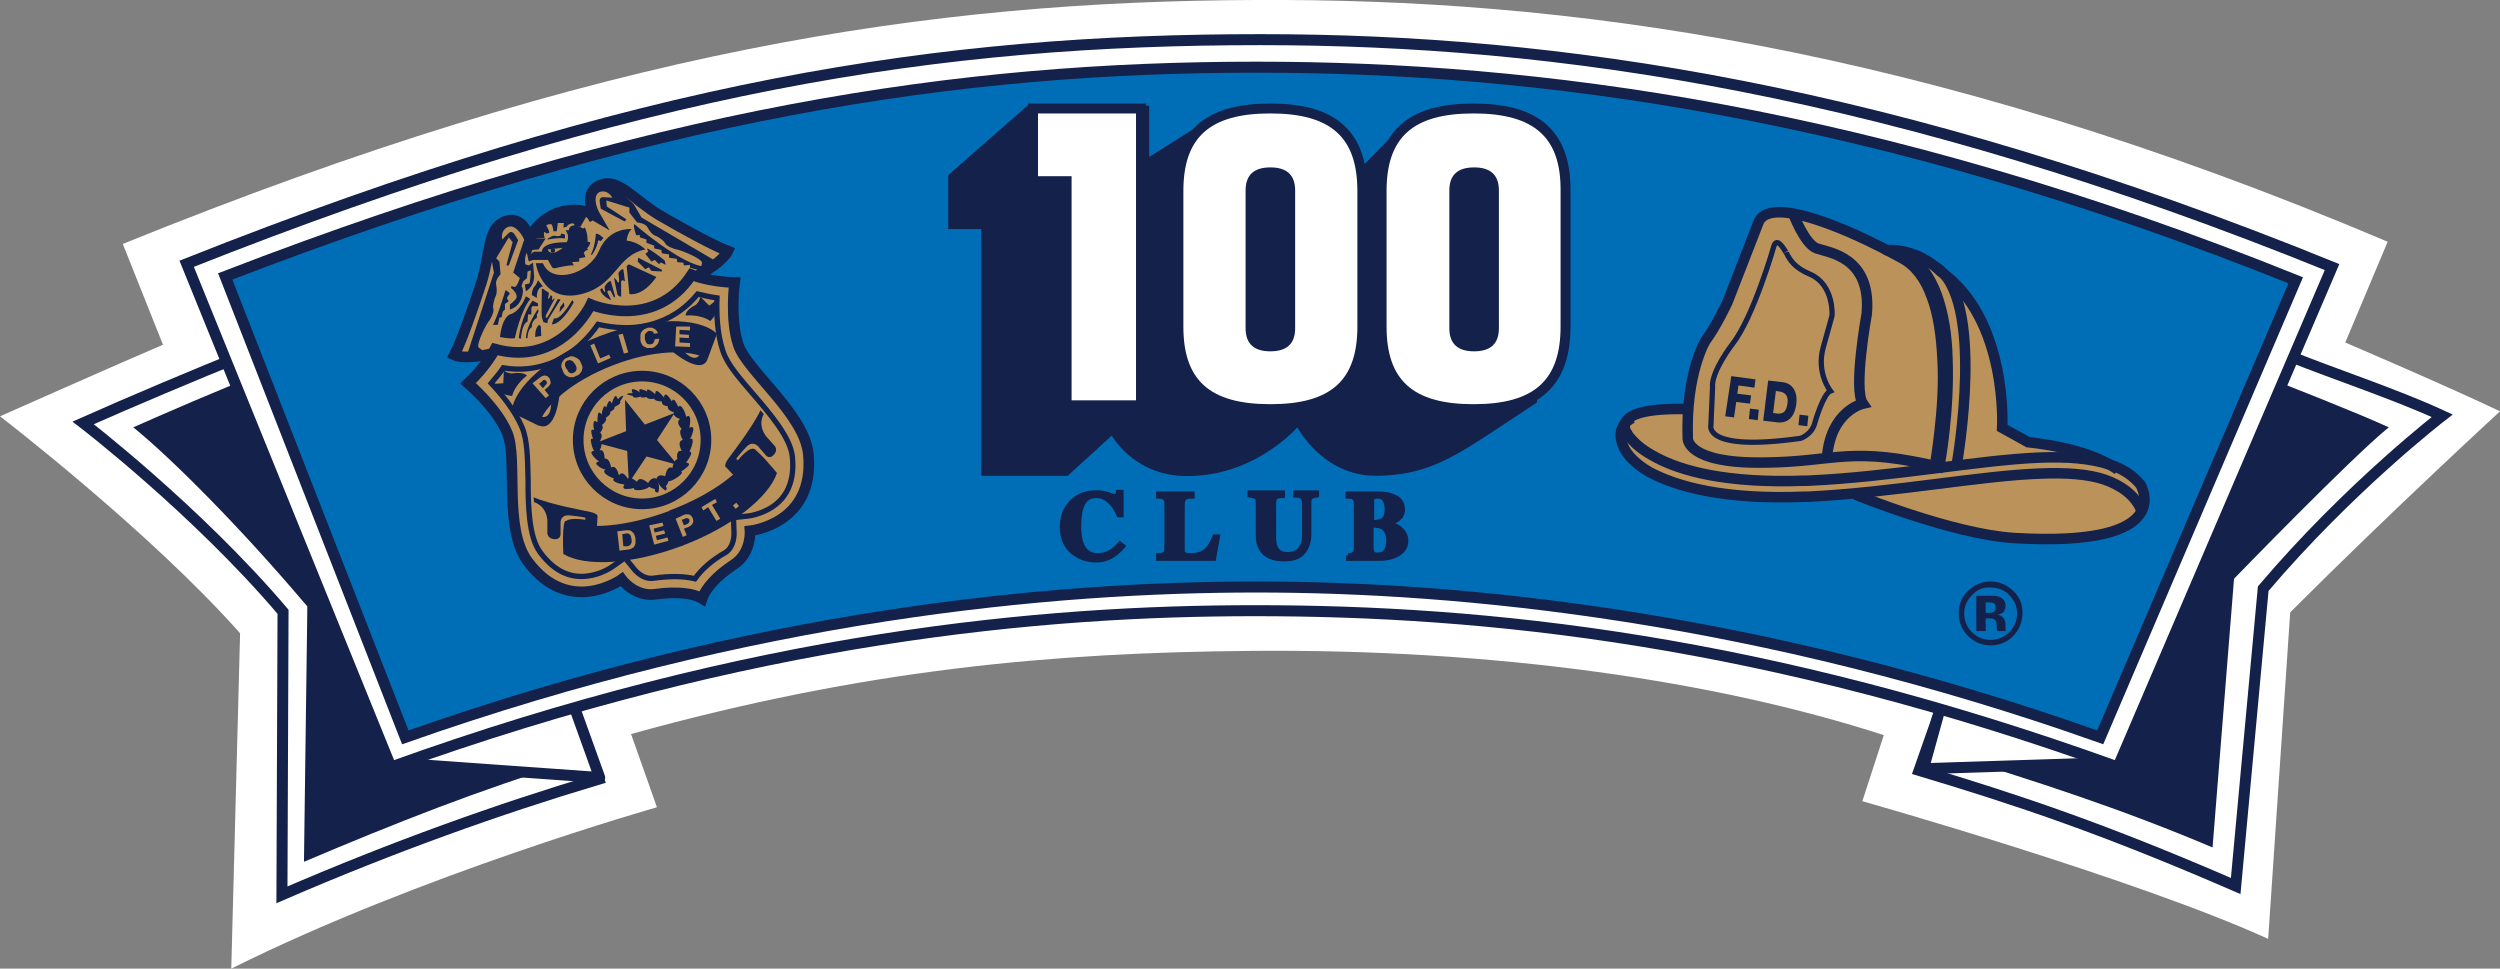
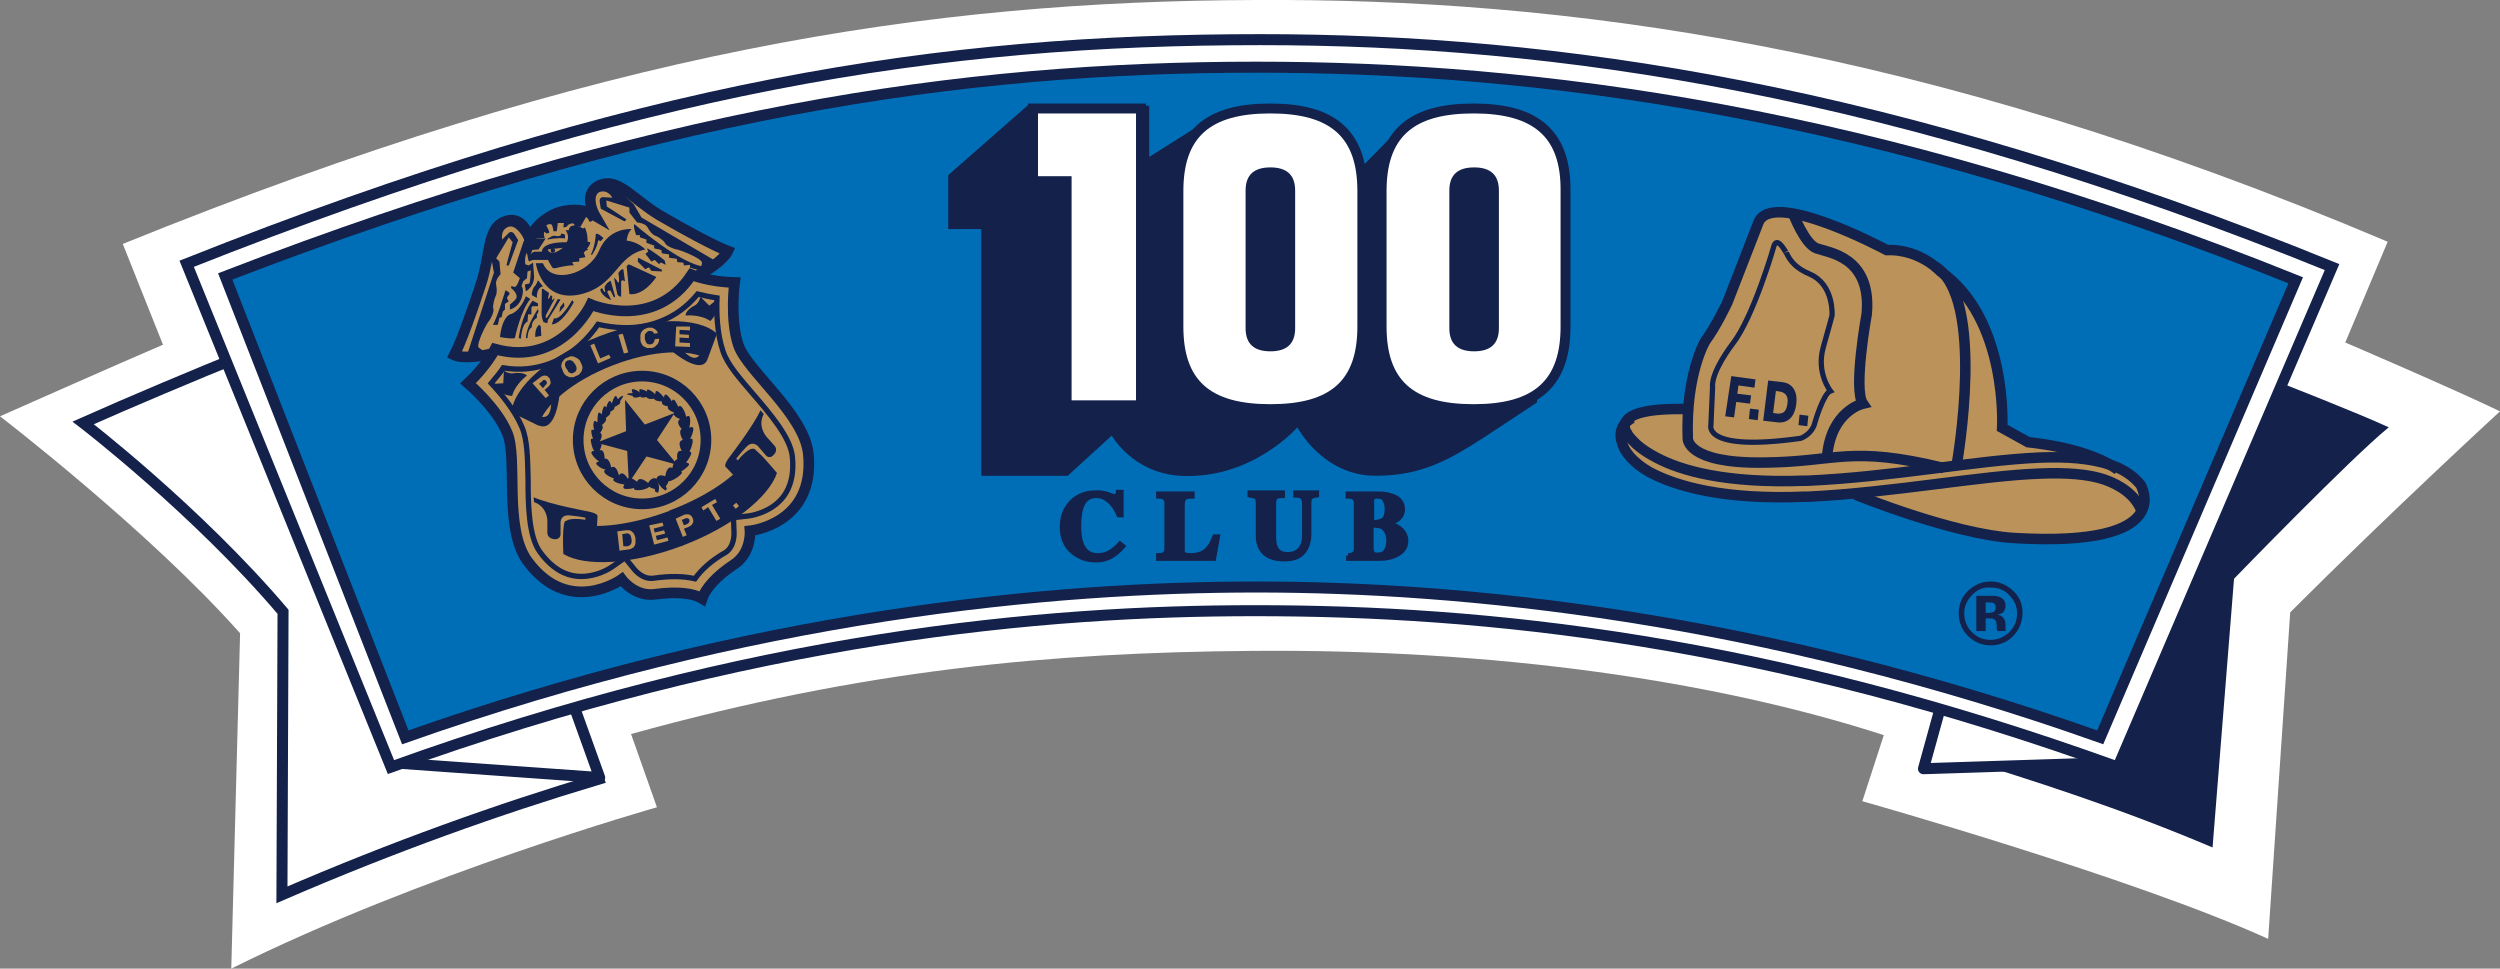
<svg xmlns="http://www.w3.org/2000/svg" version="1.1" id="Layer_1" x="0px" y="0px" viewBox="262.8 385.8 454 175.9" style="enable-background:new 262.8 385.8 454 175.9;" xml:space="preserve">
  <rect x="262.8" y="385.8" width="454" height="175.9" fill="#808080" stroke="none" />
  <style type="text/css">
	.st0{fill:#FFFFFF;}
	.st1{fill:#FFFFFF;stroke:#13214B;stroke-width:2;}
	.st2{fill:#13214B;}
	.st3{fill:#FFFFFF;stroke:#13214B;stroke-width:2;stroke-linecap:round;stroke-linejoin:round;}
	.st4{fill:#006EB7;stroke:#13214B;stroke-width:2.002;}
	.st5{fill:none;}
	.st6{fill:#13214B;stroke:#13214B;stroke-width:0.897;}
	.st7{fill:#BB935A;}
	.st8{fill:none;stroke:#13214B;stroke-width:1.908;}
	.st9{fill:none;stroke:#13214B;stroke-width:1.908;stroke-miterlimit:2;}
	.st10{fill:none;stroke:#13214B;stroke-width:0.954;}
	.st11{fill:none;stroke:#13214B;stroke-width:1.933;}
	.st12{fill:none;stroke:#13214B;stroke-width:0.966;}
	.st13{fill:none;stroke:#13214B;stroke-width:3.6;}
</style>
  <g id="Layer_4">
    <path class="st0" d="M716.8,460.5c-8.5-4.1-28.1-12.5-28.1-12.5l7.7-18.3c-85.1-36.1-150.5-44.2-205.5-43.9   c-59.3,0.2-118.8,9-205.8,44.3l7.3,18.3c-8.2,3.5-29.6,13-29.6,13s27.1,20.8,43.6,39.4l-1.6,60.9c34.5-17.2,77.3-29.3,77.3-29.3   l-4.7-13.3C419.9,507.3,454,504.3,490,504c44.4-0.4,84.3,5.4,114.9,15.3l-3.9,12c0,0,49.3,13.9,73.7,25l4-59.3   C697.2,478.5,716.8,460.5,716.8,460.5z" />
-     <path class="st1" d="M678.9,450.6c8,3.2,19.2,6.9,27.4,10.7c0,0-16.8,12.9-32.5,31.4l-5,54c-23.5-10.2-38.8-15.4-57.5-21l16.3-46.4   L678.9,450.6z" />
    <path class="st2" d="M664.6,539.7c-16.5-7-32.2-12.1-49.3-17.3l14.7-40.9l42.9-27.8c6.2,2.5,17.6,6.9,23.7,9.7   c-6.8,5.5-28.1,27.5-28.1,27.5L664.6,539.7z" />
    <path class="st1" d="M307,450.3c-8,3.2-20.8,8.6-29.1,12.3c0,0,20.6,15.8,36.3,34.3l-0.2,51.4c20.1-8.7,39.4-15.6,57.5-21l-18-48   L307,450.3z" />
-     <path class="st2" d="M318.6,497v-1.1l-0.7-0.8c-11.8-13.9-24.1-26.2-30.9-31.7c6.1-2.7,15.8-6.9,22-9.3l42.1,27.4L367,524   c-17.1,5.2-32.5,11.3-49,18.3L318.6,497z" />
    <polygon class="st3" points="333.8,524.3 371.7,527 366.7,513.1  " />
    <polygon class="st3" points="646.4,524.3 612.1,525.4 615.5,513.1  " />
    <path class="st1" d="M490.7,496.7c42,0,92.5,5.2,156.7,28.4l38.9-90.8C606,401.7,545.3,393,491.7,393c-57.8,0-112.7,8-195,40.7   l37.1,91.4C399.8,501.3,452.3,496.7,490.7,496.7z" />
    <g>
      <path class="st4" d="M644.2,519.7c-62.3-22.1-116.1-27.3-153.2-27.3s-91.1,4.9-154.6,27.3L303.7,436c77.7-30,133.7-38,187.3-38    c50.5,0,111.7,7.7,188.7,38.7L644.2,519.7z" />
    </g>
    <g>
      <path class="st5" d="M650.5,479.9c-1.2-1.6-2.9-2.8-4.7-3.6c-2.5-1.8-6.9-3.8-14.5-5l-4.4-2.8c0,0,1.8-19.1-8.9-28.4    c-0.4-0.5-0.8-0.9-1.2-1.2c-0.6-0.6-1.7-1.5-3.3-2.3c-0.6-0.6-1.3-1-2-1.5h-0.1l-3-0.6l-0.4,0.8c-1.2-0.7-9.7-5.8-15.8-7.2l0,0    l0,0c-3-0.7-5.4-0.5-6.2,1.4l-6,14.2c0,0-2,4.2-4.1,6.9c0,0-2.6,4-3.5,12.3l0,0c-7-0.5-9.7,0.4-10.6,1.5c-1.9,1.4-1.6,3.4-0.8,5.1    c1,2.2,3.3,3.9,4.2,4.4c4.7,2.9,12.9,5.7,26.9,5.6c0.2,0,0.4,0,0.5,0c2.6,0,5.2-0.1,7.7-0.2l0.5,0.3c0,0,16.6,7.9,27.3,9    C656.8,491.7,650.5,479.9,650.5,479.9z" />
    </g>
    <g>
      <path class="st6" d="M464,475.6c0.7,0.3,1.2,0.4,1.2,0.4c0.2,0,0.4-0.1,0.5-0.3s0.2-0.3,0.2-0.5h0.5v4.1H466    c-0.4-0.9-0.8-1.6-1.3-2.1c-0.8-0.9-1.7-1.4-2.8-1.4c-1.2,0-2,0.5-2.5,1.5s-0.7,2.3-0.7,4c0,1.2,0.1,2.3,0.4,3.1    c0.5,1.5,1.5,2.3,3,2.3c0.9,0,1.7-0.2,2.5-0.7c0.4-0.3,1-0.7,1.6-1.4l0.5,0.4c-0.7,0.8-1.3,1.3-1.8,1.6c-0.9,0.6-1.9,0.9-3,0.9    c-1.7,0-3.1-0.5-4.3-1.5c-1.3-1.1-1.9-2.6-1.9-4.5s0.6-3.4,1.8-4.6c1.2-1.1,2.6-1.6,4.2-1.6C462.5,475.2,463.3,475.4,464,475.6z" />
      <path class="st6" d="M473.2,486.7c0.5,0,0.8-0.1,1-0.2c0.3-0.2,0.5-0.5,0.5-1v-8.4c0-0.5-0.2-0.8-0.5-1c-0.2-0.1-0.5-0.2-1-0.2    v-0.4h6.1v0.4c-0.7,0-1.2,0.1-1.4,0.3c-0.2,0.2-0.4,0.6-0.4,1.3v8.2c0,0.4,0.1,0.6,0.3,0.8c0.2,0.1,0.6,0.2,1.2,0.2    c1,0,1.9-0.2,2.6-0.7s1.3-1.4,1.8-2.7h0.5l-0.7,3.9h-10V486.7z" />
      <path class="st6" d="M495.7,475.4v0.4c-0.7,0-1.1,0.1-1.3,0.3c-0.2,0.2-0.3,0.6-0.3,1.3v5.8c0,0.9,0.1,1.6,0.3,2    c0.4,0.9,1.1,1.3,2.2,1.3c1.3,0,2.2-0.5,2.7-1.5c0.3-0.5,0.4-1.3,0.4-2.3v-5.3c0-0.6-0.1-1-0.3-1.3c-0.2-0.2-0.7-0.4-1.3-0.4v-0.4    h3.8v0.4c-0.6,0.1-0.9,0.2-1.1,0.4s-0.3,0.5-0.3,1.1v5.5c0,1.5-0.4,2.6-1.1,3.4c-0.7,0.8-1.8,1.2-3.4,1.2c-2,0-3.4-0.6-4.1-1.8    c-0.4-0.6-0.6-1.4-0.6-2.4v-5.8c0-0.7-0.1-1.1-0.3-1.2c-0.2-0.2-0.6-0.3-1.2-0.4v-0.4h5.9V475.4z" />
      <path class="st6" d="M507.6,486.7c0.5,0,0.8-0.1,1-0.2c0.3-0.2,0.5-0.5,0.5-1v-8.4c0-0.5-0.2-0.8-0.5-1c-0.2-0.1-0.5-0.2-1-0.2    v-0.4h5.4c1,0,1.9,0.1,2.6,0.4c1.3,0.4,1.9,1.3,1.9,2.4c0,0.7-0.3,1.3-0.8,1.7s-1.1,0.7-1.7,0.8v0.2c0.6,0.1,1.2,0.3,1.7,0.6    c0.9,0.6,1.4,1.4,1.4,2.4s-0.4,1.7-1.3,2.3c-0.9,0.6-2.1,0.9-3.5,0.9h-5.6v-0.5H507.6z M514.1,480.2c0.4-0.4,0.6-1,0.6-1.9    c0-0.7-0.1-1.2-0.4-1.7c-0.2-0.5-0.7-0.7-1.4-0.7c-0.4,0-0.6,0.1-0.8,0.2c-0.1,0.1-0.2,0.3-0.2,0.7v3.9    C513,480.7,513.7,480.5,514.1,480.2z M512,486.2c0.1,0.2,0.4,0.4,0.8,0.4c0.8,0,1.4-0.2,1.7-0.7c0.3-0.4,0.5-1.1,0.5-1.9    c0-1.2-0.4-2-1.1-2.5c-0.4-0.2-1.1-0.4-2.1-0.3v4.3C511.9,485.9,511.9,486.1,512,486.2z" />
    </g>
    <g>
      <path class="st2" d="M628.3,501.4c-1.1,1.1-2.5,1.6-4,1.6c-1.6,0-3-0.6-4.1-1.7s-1.7-2.5-1.7-4.1c0-1.7,0.6-3.1,1.8-4.2    c1.1-1,2.4-1.6,4-1.6s2.9,0.6,4.1,1.7s1.7,2.5,1.7,4.1C630,498.9,629.5,500.2,628.3,501.4z M620.9,493.9c-0.9,0.9-1.4,2-1.4,3.3    s0.5,2.5,1.4,3.4s2,1.4,3.4,1.4c1.3,0,2.4-0.5,3.4-1.4c0.9-0.9,1.4-2.1,1.4-3.4c0-1.3-0.5-2.4-1.4-3.3c-0.9-1-2.1-1.4-3.4-1.4    C622.9,492.4,621.8,492.9,620.9,493.9z M621.7,500.4V494c0.4,0,1,0,1.8,0s1.2,0,1.3,0c0.5,0,0.9,0.1,1.3,0.3    c0.6,0.3,0.9,0.8,0.9,1.5c0,0.5-0.2,0.9-0.4,1.2c-0.3,0.2-0.7,0.4-1.1,0.4c0.4,0.1,0.7,0.2,0.9,0.4c0.4,0.3,0.6,0.8,0.6,1.4v0.6    c0,0.1,0,0.1,0,0.2s0,0.1,0,0.2l0.1,0.2h-1.6c-0.1-0.2-0.1-0.5-0.1-0.9s-0.1-0.6-0.1-0.8c-0.1-0.2-0.2-0.4-0.5-0.5    c-0.1-0.1-0.3-0.1-0.6-0.1h-0.4h-0.4v2.3L621.7,500.4L621.7,500.4z M624.8,495.3c-0.2-0.1-0.6-0.1-1-0.1h-0.4v1.9h0.6    c0.4,0,0.7-0.1,0.9-0.2c0.2-0.2,0.3-0.4,0.3-0.8S625.1,495.4,624.8,495.3z" />
    </g>
    <g>
      <g>
        <path class="st7" d="M651.5,474.4c-1.3-1.5-3.1-2.7-5.1-3.4c-2.7-1.7-7.4-3.5-15.3-4.4l-4.7-2.6c0,0,1.1-19.1-10.6-28     c-0.4-0.4-0.8-0.8-1.3-1.1c-0.7-0.6-1.9-1.5-3.5-2.2c-0.7-0.5-1.4-1-2.2-1.4h-0.1l-3.1-0.5l-0.4,0.8c-1.3-0.7-10.3-5.4-16.8-6.5     l0,0l0,0c-3.1-0.6-5.6-0.3-6.4,1.7l-5.6,14.4c0,0-2,4.3-4,7c0,0-2.5,4.1-3.1,12.4l0,0c-7.3-0.2-10.1,0.8-11,2     c-1.9,1.4-1.5,3.5-0.7,5.1c1.1,2.1,3.6,3.7,4.5,4.2c5.1,2.7,13.7,5.1,28.3,4.5c0.2,0,0.4,0,0.6,0c2.7-0.1,5.4-0.3,8-0.5l0.5,0.3     c0,0,17.7,7.2,28.8,7.9C658.6,486,651.5,474.4,651.5,474.4z" />
      </g>
      <g>
        <g>
          <path class="st8" d="M651.7,478.6c-1-2.8-3.8-4.7-6.7-5.7l0,0c-2.9-1-7-1.3-11.7-1.1l0,0c-11.1,0.4-26.2,3.4-42.1,4.2l0,0      c-0.2,0-0.4,0-0.6,0l0,0c-14.6,0.6-23.3-1.8-28.3-4.5c-0.9-0.5-3.4-2.1-4.5-4.2c-0.9-1.8-1.3-4.1,1.4-5.6" />
          <path class="st8" d="M569.3,460.1c-14.9-0.4-11,4.4-11,4.4l0,0c0,0,0.1,0.1,0.1,0.2l0,0c0.1,0.2,0.4,0.6,0.8,1l0,0      c0.8,0.9,2.1,2,4.4,3.2l0,0c4.5,2.4,12.6,4.7,26.8,4.2l0,0c0.2,0,0.4,0,0.6,0l0,0c15.6-0.7,30.6-3.7,42.1-4.2l0,0      c5-0.2,9.3,0.1,12.9,1.3l0,0c2.2,0.7,4.1,1.9,5.5,3.6c0,0,7.1,11.5-23,9.7c-11.2-0.7-28.8-7.9-28.8-7.9" />
        </g>
        <path class="st8" d="M647.4,471.1c-2.5-1.8-7.3-4-16.3-5l-4.7-2.6c0,0,1.1-19.8-11.2-28.4c0,0-3.7-4.1-9.8-3.9     c0,0-21-11.3-23.3-4.9l-5.6,14.4c0,0-2,4.3-4,7c0,0-3.6,5.9-3.2,17.7c0,0-0.3,4.6,13.8,4.4c13.3-0.1,15.5-3.2,32.7,1" />
        <path class="st8" d="M618.2,469.8c0,0,5.3-30.1-4-35.6" />
-         <path class="st2" d="M613.3,469.8c0,0,0.4-2.3,0.8-5.9l0,0c0.4-3.6,0.8-8.3,0.5-13l0,0c-0.2-3.9-0.7-7.8-1.9-10.9l0,0     c-1.1-3.1-2.8-5.4-5.2-6.6l0,0l-2.8-1.5l0.8-1.6l3.1,0.5h0.1c3.3,1.6,5.4,4.7,6.7,8.2l0,0c1.3,3.6,1.9,7.7,2,11.7l0,0     c0.4,9.9-1.4,19.5-1.4,19.5l0,0l0,0L613.3,469.8L613.3,469.8z" />
        <path class="st9" d="M588.4,424.5c0,0,2.1,5.6,4.3,6.4c2.2,0.8,10,1.5,9.1,11.9c0,0-2.5,13.7-0.7,16.3c0,0-5.8,1.3-6.5,9.6" />
        <path class="st10" d="M585,430.3c0,0-3.7,13-7.6,18c0,0-3.9,5-3.6,7.9l-0.3,6.8c0,0-1.5,4.9,16.3,2.4c0,0,2.1-0.7,2.6-2.9     c0,0,1.5-5.2,2.8-5.7c0,0-2.6-3.3-1.3-7.9c1.3-4.6,1.6-5.8,1.6-5.8s0.4-5.6-4-7.5c-2.6-1.1-3.6-2.4-4.3-3.9     C587.2,431.9,585.7,428.7,585,430.3z" />
      </g>
    </g>
    <g>
      <path class="st2" d="M577.2,454.1l4.4,0.6l-0.2,1.5l-2.9-0.4l-0.2,1.5l2.5,0.3l-0.2,1.5l-2.5-0.3l-0.4,2.8l-1.6-0.2L577.2,454.1z" />
      <path class="st2" d="M580.6,460l1.6,0.2l-0.2,1.9l-1.6-0.2L580.6,460z" />
      <path class="st2" d="M583.9,454.9l2.6,0.3c1.8,0.2,2.8,1.7,2.5,4c-0.3,2.4-1.6,3.5-3.4,3.3l-2.6-0.3L583.9,454.9z M584.8,460.8    l0.7,0.1c1.2,0.1,1.7-0.4,1.9-1.8c0.2-1.3-0.3-2-1.4-2.2l-0.7-0.1L584.8,460.8z" />
      <path class="st2" d="M589.6,461.1l1.6,0.2l-0.2,1.9l-1.6-0.2L589.6,461.1z" />
    </g>
    <g>
      <path class="st5" d="M398.8,453.1c-1.6-4.7-0.7-11.4-0.7-11.4c-3.3-0.1-5.8-0.7-7-1.1l0.5-0.2c4.6-2.5,5.4-4.4,5.4-4.4    c-2.4-0.9-7.6-3.7-12.4-6.5c-4.8-2.9-7.4-6.6-10.5-5.6c-0.1,0-0.2,0.1-0.3,0.1c-1.2,0.3-2.3,1.2-1.8,3.4v0.1c0.2,1,0.6,1.8,0.7,2    l-0.2-0.1c-3.2-1.7-6.8-0.3-6.8-0.3s-3.5,1.3-4.8,4.5c0,0,0,0.1-0.1,0.1h-0.2c-0.1-0.5-0.4-1.3-1-2.1c-1-1.6-2.3-1.5-3.4-1    c-0.1,0-0.2,0-0.3,0.1c-0.7,0.3-1.2,0.8-1.6,1.4l0,0l0,0c-1.2,2-1.2,5.6-2.5,9.7c-1.7,5.2-3.7,10.8-4.9,13.1c0,0,1.8,0.8,6.8-0.3    l0.3,0.2c-0.7,1.1-2.1,3.1-4.3,5.1c0,0,5.1,4.4,7.1,9c1.9,4.6-0.7,17.3,3.7,23.3c7.5,10.3,17.1,3.3,17.1,3.3s2.4,3.2,6.2,2.7    c3.8-0.6,6.8-0.2,8.4,0.8c0.5-1.8,2.6-4.1,5.8-6.2c3.2-2.1,2.9-6.1,2.9-6.1s11.8-1.2,10.6-13.9    C410.8,465.6,400.4,457.8,398.8,453.1z M389.2,441.8l-0.4-0.4l1.1-0.4C389.6,441.3,389.4,441.5,389.2,441.8z" />
      <g>
        <path class="st7" d="M397.5,449.1c-1.6-4.7-0.7-11.4-0.7-11.4c-3.3-0.1-5.8-0.7-7-1.1l0.5-0.2c4.6-2.5,5.4-4.4,5.4-4.4     c-2.4-0.9-7.6-3.7-12.4-6.5c-4.8-2.9-7.4-6.6-10.5-5.6c-0.1,0-0.2,0.1-0.3,0.1c-1.2,0.3-2.3,1.2-1.8,3.4v0.1c0.2,1,0.6,1.8,0.7,2     l-0.2-0.1c-3.2-1.7-6.8-0.3-6.8-0.3s-3.5,1.3-4.8,4.5c0,0,0,0.1-0.1,0.1h-0.2c-0.1-0.5-0.4-1.3-1-2.1c-1-1.6-2.3-1.5-3.4-1     c-0.1,0-0.2,0-0.3,0.1c-0.7,0.3-1.2,0.8-1.6,1.4l0,0l0,0c-1.2,2-1.2,5.6-2.5,9.7c-1.7,5.2-3.7,10.8-4.9,13.1c0,0,1.8,0.8,6.8-0.3     l0.3,0.2c-0.7,1.1-2.1,3.1-4.3,5.1c0,0,5.1,4.4,7.1,9c1.9,4.6-0.7,17.3,3.7,23.3c7.5,10.3,17.1,3.3,17.1,3.3s2.4,3.2,6.2,2.7     c3.8-0.6,6.8-0.2,8.4,0.8c0.5-1.8,2.6-4.1,5.8-6.2c3.2-2.1,2.9-6.1,2.9-6.1s11.8-1.2,10.6-13.9     C409.5,461.6,399.1,453.8,397.5,449.1z M387.9,437.8l-0.4-0.4l1.1-0.4C388.3,437.3,388.1,437.5,387.9,437.8z" />
        <g>
          <path class="st11" d="M370.1,441.1c0,0,11.5,4.9,18.3-5.4c0,0,3.1,1.3,7.8,1.4c0,0-0.9,6.7,0.7,11.4s12,12.5,12.7,19.8      c1.2,12.7-10.6,13.9-10.6,13.9s0.3,4-2.9,6.1c-3.2,2.1-5.2,4.4-5.8,6.2c-1.6-1-4.6-1.3-8.4-0.8c-3.8,0.6-6.2-2.7-6.2-2.7      s-9.6,6.9-17.1-3.3c-4.4-6-1.7-18.7-3.7-23.3c-1.9-4.6-7.1-9-7.1-9c3.4-3.2,4.9-6.2,4.9-6.2      C364.7,452.5,370.1,441.1,370.1,441.1z" />
          <path class="st12" d="M389,490.9c-2.1-0.5-4.7-0.5-7.5-0.1c-2,0.3-3.4-1.5-3.5-1.6l-1.7-2.1l-2.3,1.6c0,0-0.8,0.6-2.1,1.1      c-4.3,1.6-8,0.4-11-3.7c-2.1-2.8-2.2-8.6-2.2-13.2c-0.1-3.8-0.1-7.1-1.1-9.5c-1.3-3.1-3.8-6.1-5.6-8c0.9-1.1,1.7-2,2.2-2.8      c3,0.5,5.8,0.2,8.5-0.8c4.4-1.7,7.2-4.9,8.7-7.1c2.6,0.6,6.9,1.2,11.2-0.5c2.7-1,5-2.7,6.9-5c0.9,0.2,2.1,0.5,3.5,0.7      c-0.1,2.6,0,6.5,1.1,9.7c0.8,2.4,3,4.9,5.5,7.8c3,3.5,6.8,7.9,7.1,11.4c0.5,5.1-1.5,8.5-5.7,10.1c-1.3,0.5-2.3,0.6-2.3,0.6      l-2.7,0.3l0.1,2.8c0,0.1,0.1,2.4-1.5,3.5C392.1,487.5,390.2,489.2,389,490.9L389,490.9z" />
          <path class="st2" d="M391.3,451c-3.3-1.9-10.1-1.6-17.1,1.1c-7.3,2.8-12.7,7.3-13.6,11l-4.9-2.4c0.3-4.6,6.9-10.4,16.1-13.9      c9.1-3.5,17.9-3.5,21.2-0.4L391.3,451z" />
          <circle class="st11" cx="379.4" cy="465.7" r="11.6" />
          <polygon class="st2" points="376.3,458.4 379.9,462.9 385.3,460.8 382.1,465.7 385.8,470.2 380.2,468.7 377,473.5 376.7,467.7       371.1,466.2 376.5,464.1     " />
          <path class="st2" d="M385,449.7c0,0,5.2,4.4,6.3,1.3l-1.3-1c0,0-0.8,2.1-3.2-0.6L385,449.7z" />
          <path class="st2" d="M364.4,457.5c0,0-0.6,7.1-3.9,5.5l0.4-1.6c0,0,2,1,2-2.6L364.4,457.5z" />
          <path class="st2" d="M358.5,454c0,0-2.1,1.5-2.7,3.7c0,0-2.8-0.1-3.3-2.2l1.7-0.1l0.1-2.3c0,0,0.8,0.6,1.6,0.5      C356.6,453.5,357.9,453.4,358.5,454z" />
          <path class="st2" d="M387.3,443.1c0,0,2.6-0.3,4.5,1c0,0,2-1.9,1.1-3.8l-1.3,1l-1.6-1.6c0,0-0.2,1-0.9,1.5      C388.4,441.5,387.3,442.3,387.3,443.1z" />
          <path class="st2" d="M386.9,484.8c-0.1,0-0.1,0.1-0.2,0.1c-9,3.4-17.6,3.9-21.6,1.5c0,0-0.3-6.3,0.5-6c3.9,1.7,11.2,1,18.7-1.8      h0.1" />
          <path class="st2" d="M371.2,481.7l0.1-2c0,0,0.4-0.6-1.6-1c0,0-7.1-1.3-10-2.6l0.1,0.9c0,0,2.1,0.5,2.4,3.2v2.4      c0,0,0,0.9,1.1,1.1c1.4,0.2,1.3-1,1.3-1v-1.8c0,0-0.2-1.7,1.7-1.5c1.9,0.2,2.8,0.4,2.8,0.4v0.4c0,0-3.9-0.7-3.7,0.8      c0.2,1.5,1.9,1.7,1.9,1.7L371.2,481.7z" />
          <path class="st2" d="M386.5,485c0.1,0,0.1-0.1,0.2-0.1c9-3.4,15.7-8.8,17.2-13.2c0,0-4-4.9-4.3-4.2c-1.8,3.9-7.7,8.2-15.2,11      h-0.1" />
          <path class="st2" d="M396.1,472.2l-1.4-1.5c0,0-0.7-0.2,0.5-1.8c0,0,4.4-5.7,5.7-8.6l0.6,0.7c0,0-1.2,1.8,0.4,4l1.6,1.8      c0,0,0.6,0.7-0.1,1.5c-0.9,1.1-1.6,0.1-1.6,0.1l-1.2-1.4c0,0-1-1.4-2.3,0s-1.8,2.1-1.8,2.1l0.3,0.3c0,0,2.4-3.1,3.3-1.8      c0.9,1.2-0.3,2.5-0.3,2.5L396.1,472.2z" />
          <path class="st2" d="M382.1,472.8c-0.7-0.5-1.4,0.3-1.6,0.7c-0.6-0.5-1.7-1.2-2-0.2c-0.5-0.4-1.2-0.9-1.7-0.6      c-0.4-0.6-1-1.4-1.6-0.6c-0.2-0.7-0.6-1.9-1.4-1.4c-0.1-0.6-0.5-1.8-1.2-1.6c0-0.7-0.2-1.8-0.9-1.5c0.3-0.6,0.6-1.4,0-1.6      c0.3-0.5,0.6-1.3,0.1-1.6c0.3-0.4,0.7-1.1,0.3-1.4c0.4-0.3,1-0.9,0.7-1.3c0.4-0.3,1-0.7,0.8-1.1c0.4-0.2,0.9-0.5,0.8-0.9      c0.4-0.2,1.3-0.6,1-1c0.3-0.4,0.6-1,0.6-1c-0.3-0.1-0.7,0.3-1,0.6c-0.1-0.2-0.3-0.9-0.6-0.4c-0.2,0.3-0.4,0.8-0.5,1.2      c-0.1-0.3-0.3-0.7-0.6-0.3c-0.2,0.3-0.3,0.6-0.4,1c-0.1-0.2-0.4-0.4-0.5,0c-0.2,0.4-0.3,0.9-0.3,1.3c-0.2-0.3-0.6-0.6-0.7-0.1      s-0.1,1.1-0.1,1.5c-0.3-0.2-0.6-0.5-0.7,0.1c-0.1,0.4,0,0.9,0.1,1.3c-0.3-0.1-0.6-0.2-0.5,0.4c0,0.4,0.2,0.8,0.3,1.2      c-0.2-0.1-0.5,0-0.4,0.4c0.1,0.6,0.3,1.4,0.6,1.8c-0.3,0-0.7,0.1-0.4,0.6c0.3,0.5,0.8,1,1.3,1.3c-0.4,0.1-0.8,0.3-0.3,0.7      c0.4,0.4,1,0.7,1.5,0.8c-0.3,0.1-0.4,0.3-0.1,0.7c0.4,0.4,1.1,0.7,1.6,0.9c-0.2,0.2-0.2,0.4,0.2,0.6c0.5,0.3,1.1,0.4,1.7,0.5      c-0.2,0.3-0.4,0.7,0.2,0.8c0.5,0,1,0,1.5-0.2c0,0.2,0,0.3,0.4,0.4c0.9,0.1,2-0.2,2.4-0.6c0.4,0.3,1,0.4,1,0.4l0.1,0.5l0.5,0.2      C382.8,474.2,382.1,472.8,382.1,472.8z" />
          <path class="st2" d="M382,472.8c0.2-0.9,1.2-0.7,1.6-0.5c0.1-0.7,0.5-2,1.3-1.5c0.1-0.6,0.4-1.5,0.9-1.6      c-0.1-0.7-0.1-1.7,0.8-1.5c-0.3-0.6-0.8-1.8,0.2-2c-0.3-0.5-0.8-1.7-0.2-2c-0.5-0.5-1-1.4-0.3-1.8c-0.6-0.2-1.4-0.7-1.1-1.2      c-0.6-0.2-1.3-0.6-1.1-1.1c-0.6-0.1-1.2-0.3-1.1-0.9c-0.5,0-1.3-0.1-1.4-0.5c-0.5,0.1-1.2,0.1-1.4-0.3c-0.4,0.1-1,0.2-1.1-0.1      c-0.4,0.2-1.3,0.4-1.4-0.1c-0.5-0.1-1.1-0.3-1.1-0.3c0.2-0.2,0.7-0.2,1.1-0.2c-0.1-0.2-0.4-0.9,0.2-0.7c0.4,0.1,0.8,0.3,1.1,0.6      c-0.1-0.3-0.3-0.7,0.3-0.6c0.3,0.1,0.7,0.2,1,0.4c0-0.3,0-0.5,0.4-0.3s0.8,0.5,1.1,0.8c0-0.3,0-0.8,0.5-0.5      c0.4,0.3,0.8,0.7,1.1,1.1c0-0.3,0.1-0.8,0.6-0.4c0.3,0.3,0.6,0.7,0.8,1.1c0.1-0.3,0.3-0.5,0.6-0.1c0.2,0.3,0.4,0.7,0.6,1.1      c0.1-0.2,0.3-0.3,0.6,0c0.4,0.5,0.7,1.2,0.8,1.8c0.3-0.2,0.6-0.3,0.7,0.2c0.1,0.6,0,1.2-0.1,1.8c0.3-0.2,0.8-0.3,0.7,0.4      c-0.1,0.5-0.3,1.2-0.6,1.6c0.3-0.1,0.5-0.1,0.5,0.5c-0.1,0.6-0.3,1.3-0.6,1.8c0.2,0,0.4,0.1,0.3,0.5c-0.2,0.5-0.6,1.1-0.9,1.5      c0.4,0.1,0.8,0.2,0.3,0.7c-0.3,0.3-0.8,0.7-1.2,0.9c0.2,0.1,0.2,0.3-0.1,0.6c-0.6,0.6-1.7,1.2-2.2,1.2c-0.1,0.5-0.5,0.9-0.5,0.9      l0.2,0.4l-0.2,0.4C382.5,474.3,382,472.8,382,472.8z" />
          <path class="st11" d="M389.6,435.8c4.6-2.5,5.4-4.4,5.4-4.4c-2.4-0.9-7.6-3.7-12.4-6.5c-4.8-2.9-7.4-6.6-10.5-5.6      c-3.8,1.3-1.3,5.6-1.3,5.6c-3.2-1.9-6.9-0.4-6.9-0.4s-3.8,1.4-4.9,4.9c0,0-1-4.9-4.7-3.3c-3,1.3-2.4,5.8-4.1,11.1      c-1.7,5.2-3.7,10.8-4.9,13.1c0,0,1.8,0.9,6.9-0.3" />
          <path class="st2" d="M365.5,427.6h0.6c0.2-1.7,2.6-0.3,2.6-0.3l0.3-0.2c0.6,1.2,0.5,2.6,0.5,2.6l0.5,0.1      c-0.1,0.7-0.6,1.1-0.6,1.1l0.2,0.3c-0.6,0-0.8,0.6-0.8,0.6c0.2,0.2,0.3,0.7,0.3,0.7l-1.1,0.2v0.6l-1.3,0.1l0.3,0.6      c-0.8-0.1-3,0.4-3.3,0.5c-0.2,0.1-0.6-0.1-0.6-0.1c-0.2-0.3-0.8-1.4-0.8-1.4s-2,0-2.5,0s-0.9,0.3-0.9,0.3      c-0.3-1.3,0.9-1.8,0.9-1.8h1.4c0.1-1.9,4.5-1.7,4.5-1.7C366.4,428.7,365.5,427.6,365.5,427.6z M363.1,431.7      c0.7,0.1,1.9-0.9,1.9-0.9l-2.7,0.3C362.2,431.1,362.4,431.7,363.1,431.7z" />
          <path class="st2" d="M361.4,433.6h-1.3c0,0,1,7.1,7.9,5.7c6.8-1.5,6.6-7.1,12-8.2c0,0-1.3-1.4-3.4-1.6c0,0,0.1-1.4,0.9-2.1      c0,0-4.1-0.4-5.9,3.9C369.7,435.7,362.9,437.5,361.4,433.6z" />
          <path class="st2" d="M360.3,429.7c-0.1-0.9-0.4-1.6-0.4-1.6h-0.3l-0.8,1.4l-0.8-2c-2.1-4-5.5,0.1-5.5,0.1l-0.5,5l0.5,2.7      l-4.8,14.7l2.4,0.1l0.3-0.7l-0.7-0.5c-0.4-0.8,1.6-4.6,1.9-4.8c0.2-0.2,1-1.7,0.8-2.2s0.2-1.9,0.4-2.3c0.2-0.3,0.3-1.2,0.1-2.1      c-0.2-0.9,0.8-1.9,0.8-1.9l-0.2-2.3l-0.6-0.6l2.3-3.8l0.7,0.9c0,0-1.1,3.9-1.1,4.1c-0.1,0.2,0.4,0.1,0.4,0.1l1.7-4.6l-0.7-1.1      c-0.5-0.7-1-0.2-1-0.2l-1.2,1.2c0,0-0.4-1.7,1.1-2.3c1.3-0.5,2.6,1.6,2.9,2.3C358.8,429.6,359.6,430.1,360.3,429.7z" />
          <path class="st2" d="M369.9,426.1c-0.5-0.8-0.8-1.4-0.8-1.4l0.2-0.2l1.5,0.5l-0.8-2c-1.1-4.4,4.2-3.5,4.2-3.5l3.7,3.4l1.4,2.4      l13.3,7.8l-1.8,1.6l-0.7-0.3l0.2-0.9c-0.2-0.9-4.3-2.4-4.6-2.4c-0.3,0-1.9-0.6-2.1-1.1s-1.4-1.3-1.8-1.4c-0.4-0.1-1-0.7-1.4-1.5      s-1.9-0.9-1.9-0.9l-1.4-1.8v-0.9l-4.2-1.3l0.1,1.1c0,0,3.4,2.2,3.5,2.3c0.2,0.1-0.3,0.4-0.3,0.4l-4.3-2.3l-0.2-1.3      c-0.1-0.8,0.6-0.8,0.6-0.8l1.7,0.1c0,0-0.8-1.6-2.4-1c-1.3,0.5-0.8,2.9-0.6,3.7C371,425,370.7,425.9,369.9,426.1z" />
          <path class="st2" d="M378,426.5c0,0,8.5,7.4,12.7,7.7l-0.9,0.7l-1.7-0.5v-0.5L387,434l-0.1-0.5l-1.1-0.1l-0.1-0.6l-1.4-0.2V432      l-1.3-0.2l-0.1-0.6l-1.3-0.3v-0.5l-1.4-0.5v-0.6l-1.2-0.4v-0.4h-0.7C378.4,428.6,377.7,426.9,378,426.5z" />
          <path class="st2" d="M377,433.8l-0.4,0.3l0.5,5.1c0,0,2.3,0.6,4.9-3.1L377,433.8z" />
          <path class="st2" d="M378.7,432.6l-0.1,0.7l1.4,1.4c0,0,0.5-0.4,0.7-0.3c0.1,0.2,0.4,0.6,0.4,0.6l1.9,0.1v-0.3L378.7,432.6z" />
          <path class="st2" d="M380.3,430.9l0.2,0.6l-0.5,0.4l1.1,1.4l0.6-0.3l0.8,0.8c0,0,0.2-0.4,0.4-0.3c0.2,0.1,0.8,0.4,0.8,0.4      l-0.2-0.8C383.5,433.1,381.3,431.3,380.3,430.9z" />
          <path class="st2" d="M376,434.7l0.3,2.2c0,0-0.8-0.6-0.7,0.3v2.5c0,0-0.6-0.1-0.7-0.5s-0.6-3-0.6-3s0.4,0.4,0.5,0.5      c0,0.2,0.3,0.6,0.4,0.3s-0.1-1.6-0.1-1.6S375.5,434.6,376,434.7z" />
          <path class="st2" d="M373.7,436.8l0.8,2.8c0,0-0.1,0.3-0.2,0.2s-0.6-1.2-0.6-1.2s-0.4-0.1-0.5,0s-0.1,0.3-0.1,0.3l0.7,1.4      c0,0-1.7-0.6-2-1.9c0,0,0.3-0.4,0.4-0.2s0.2,0.4,0.2,0.4s0.4,0.5,0.3,0.1s-0.1-0.8-0.1-0.8S372.9,437.1,373.7,436.8z" />
          <path class="st2" d="M371,428.3c0,0-0.1,2.3-0.9,3.7l0.2,0.1c0,0,1-1.4,1.1-2.6c0,0,0.3-0.1,0.5,0.1l0.5-0.6      C372.4,429.1,371.4,428,371,428.3z" />
          <path class="st2" d="M354.6,438.5c0,0-1.5,5-2.3,6.3h0.9l0.3-1.3l0.4-0.1l0.2-1l0.4-0.4v-1l0.7-0.5c0,0-0.4-0.4-0.3-0.7      s0.6-0.6,0.4-0.8C355.2,438.8,354.6,438.5,354.6,438.5z" />
          <path class="st2" d="M357.9,429.6l-1.9,5.7l1.2,1c0,0-0.5,1.6-0.9,1.6s-0.6-0.2-0.6-0.2l-0.1,0.4c0,0,1.6,1.2,0.8,2.1      c-0.8,0.8-1,0.9-1,0.9v0.9c0,0,1.5-0.3,2.1-2c0.6-1.8,0-2.2,0-2.2l0.3-0.9l0.7-0.6l0.1-1.2l0.6-0.2c0,0-0.1,2.4-0.3,2.4      c-0.3,0-0.8,0.2-0.8,0.2l0.2,1.2c0,0,1.4-0.7,1.5-2.6l-0.2-2.6l-0.8,0.5l-0.6-0.2c0,0-0.4-2.4,1.1-2.6l1.3-0.1l1.3-2l-3.4,0.1      C358.4,429.2,358.2,429.2,357.9,429.6z" />
          <path class="st2" d="M362.3,429.3c0,0,1.7-0.4,3.1-0.2v-0.7l-0.7-0.2l-0.1,0.4l-0.6,0.1c0,0-0.7-0.3-1.3,0.2      C362,429.2,362.3,429.3,362.3,429.3z" />
          <path class="st2" d="M369.4,424.9l-1.2,2.1l-1.1-0.1c0,0,0.2-0.7-0.6-0.5c-0.7,0.2-0.8,0.6-0.8,0.6l-0.6,0.1l0.1-0.8h-1.1      l-0.2,1.5h-0.6c0,0-0.1-1.3-0.5-1.3s-0.9,0.1-0.9,0.1s0.8,1.2,0.6,1.5l-0.5,0.1c0,0-0.3-0.4-0.4-0.2s0.1,1,0.1,1l-2.3,0.2      l-0.5,0.1C358.8,429.5,362.2,422.2,369.4,424.9z" />
          <path class="st2" d="M360.5,436.7c0,0-0.3,0.8-0.6,1.1c-0.3,0.2-0.6,1.2-0.5,1.6l0.9,0.5c0,0-0.2-1.8,1.1-2.1L360.5,436.7z" />
          <path class="st2" d="M358.3,439.6c0,0-1,2.8-2.9,3.3c0,0-1.4,0.4-1.8,4.1c0,0,1.8,0.4,2.7,0.2c0,0,1-4.9,2.8-7.1L358.3,439.6z" />
          <path class="st2" d="M359.5,440.4c0,0,0.8,0.4,1,0.5v0.5h-1l-0.2,0.3v1.2h-0.6l-0.1,1.3c0,0-1,0.2-1.2,3.1l-0.4-0.1      C357,447.2,357.4,443.3,359.5,440.4z" />
          <path class="st2" d="M360.5,441.9c0,0-2.1,3-2.2,5.3h0.3c0,0,0-1.6,0.8-2c0,0-0.2-1,0.9-1.7v-0.6l0.3-0.5L360.5,441.9z" />
          <path class="st2" d="M360.7,444.8c0,0-0.8,0.5-0.7,2.2l1.1-0.2L361,445L360.7,444.8z" />
          <path class="st2" d="M361.5,438.3c0,0,0.5,0.4,1,0.7l-0.2,1.1c0,0,0.3,0,0.5-0.7l0.3,0.2c0,0-0.2,1,0.1,0.6      c0.3-0.4,0.3-0.1,0.3-0.1l-1.5,2.8c0,0-0.3,0.8,0.1,0.6c0.3-0.2,2-3.4,2-3.4l0.5,0.1l-2.3,3.7l-0.1,0.6l-0.7-0.2      c0,0-0.2-0.4-0.3-1c-0.1-0.6,0-4.8,0-4.8S361.1,438.1,361.5,438.3z" />
          <polygon class="st2" points="365.2,440.7 364.5,441.6 364.4,442.5 365.3,441.4     " />
          <path class="st2" d="M366.7,440.3c0,0-2,3.7-3.3,3.3l-0.4,1.1c0,0,1.6,0.3,4-4L366.7,440.3z" />
          <circle class="st2" cx="363.2" cy="431.3" r="0.4" />
        </g>
      </g>
      <g>
        <path class="st7" d="M360.8,454.4c0.2-0.1,0.3-0.3,0.5-0.3c0.2-0.1,0.3-0.1,0.5-0.1c0.1,0,0.3,0.1,0.4,0.1     c0.1,0.1,0.2,0.2,0.3,0.3c0.1,0.1,0.2,0.2,0.2,0.4s0.1,0.3,0.1,0.4c0,0.1,0,0.3-0.1,0.4c-0.1,0.2-0.2,0.3-0.4,0.5l-0.6,0.5l0.8,1     l-0.6,0.5l-2.4-2.7L360.8,454.4z M361.8,455.8c0.1-0.1,0.1-0.1,0.2-0.2c0.1-0.1,0.1-0.1,0.1-0.2c0-0.1,0-0.1,0-0.2     c0-0.1-0.1-0.2-0.1-0.2c-0.1-0.1-0.2-0.1-0.2-0.2c-0.1,0-0.1,0-0.2,0s-0.1,0-0.2,0.1c-0.1,0-0.1,0.1-0.2,0.2l-0.5,0.4l0.7,0.8     L361.8,455.8z" />
        <path class="st7" d="M364.8,452.6c-0.1-0.2-0.1-0.5,0-0.7c0-0.2,0.1-0.4,0.3-0.6c0.1-0.2,0.3-0.4,0.6-0.5     c0.2-0.1,0.5-0.2,0.7-0.3c0.2,0,0.5,0,0.7,0.1s0.4,0.2,0.6,0.3c0.2,0.2,0.4,0.3,0.5,0.6c0.1,0.2,0.2,0.4,0.3,0.7     c0.1,0.2,0.1,0.5,0,0.7c0,0.2-0.1,0.4-0.3,0.6c-0.1,0.2-0.3,0.4-0.6,0.5c-0.2,0.1-0.5,0.2-0.7,0.3c-0.2,0-0.5,0-0.7,0     c-0.2-0.1-0.4-0.2-0.6-0.3s-0.3-0.3-0.5-0.6C365,453.1,364.9,452.9,364.8,452.6z M366,453.3c0.1,0.1,0.2,0.2,0.3,0.2     c0.1,0.1,0.3,0.1,0.4,0.1s0.3-0.1,0.4-0.2c0.2-0.1,0.3-0.2,0.3-0.3c0.1-0.1,0.1-0.3,0.1-0.4c0-0.1,0-0.3-0.1-0.4     c0-0.1-0.1-0.3-0.2-0.4c-0.1-0.1-0.2-0.3-0.3-0.4c-0.1-0.1-0.2-0.2-0.3-0.2c-0.1-0.1-0.3-0.1-0.4-0.1s-0.3,0.1-0.4,0.1     c-0.2,0.1-0.3,0.2-0.3,0.3c-0.1,0.1-0.1,0.3-0.1,0.4c0,0.1,0,0.3,0.1,0.4c0,0.1,0.1,0.3,0.2,0.4C365.9,453,365.9,453.1,366,453.3     z" />
        <path class="st7" d="M370.7,448.2l1.1,2.7l1.6-0.7l0.3,0.6l-2.3,1l-1.4-3.3L370.7,448.2z" />
        <path class="st7" d="M375.9,446.4l1,3.4l-0.8,0.2l-1-3.4L375.9,446.4z" />
        <path class="st7" d="M381.5,446.2c-0.1-0.1-0.1-0.1-0.2-0.2c-0.1,0-0.2-0.1-0.3-0.1c-0.1,0-0.2,0-0.3,0c-0.2,0-0.3,0.1-0.4,0.2     c-0.1,0.1-0.2,0.2-0.3,0.3c-0.1,0.1-0.1,0.3-0.1,0.4c0,0.2,0,0.3,0,0.5c0,0.1,0.1,0.3,0.1,0.4c0.1,0.1,0.1,0.3,0.2,0.4     c0.1,0.1,0.2,0.2,0.3,0.2c0.1,0,0.3,0.1,0.5,0c0.2,0,0.4-0.1,0.5-0.3s0.2-0.4,0.2-0.6l0.8-0.1c0,0.2,0,0.4-0.1,0.6     c-0.1,0.2-0.1,0.4-0.3,0.5c-0.1,0.1-0.3,0.3-0.4,0.4c-0.2,0.1-0.4,0.2-0.6,0.2c-0.3,0-0.5,0-0.8,0c-0.2-0.1-0.4-0.2-0.6-0.3     s-0.3-0.3-0.4-0.5s-0.2-0.4-0.2-0.7s0-0.5,0-0.8c0-0.2,0.1-0.5,0.2-0.6c0.1-0.2,0.3-0.4,0.5-0.5s0.4-0.2,0.7-0.3     c0.2,0,0.4,0,0.6,0s0.3,0.1,0.5,0.2c0.2,0.1,0.3,0.2,0.4,0.3s0.2,0.3,0.3,0.5l-0.8,0.1C381.6,446.3,381.5,446.3,381.5,446.2z" />
        <path class="st7" d="M388.1,445.1v0.7l-1.9-0.1v0.8l1.7,0.1v0.6l-1.7-0.1v0.9l1.9,0.1v0.7l-2.7-0.1l0.2-3.6L388.1,445.1z" />
      </g>
      <g>
        <path class="st7" d="M376.4,482.1c0.2,0,0.4,0,0.7,0c0.2,0.1,0.4,0.1,0.5,0.3c0.2,0.1,0.3,0.3,0.4,0.5s0.2,0.5,0.2,0.8     s0,0.5,0,0.7s-0.1,0.4-0.2,0.6c-0.1,0.2-0.3,0.3-0.5,0.4c-0.2,0.1-0.4,0.2-0.7,0.2l-1.5,0.2l-0.4-3.5L376.4,482.1z M376.7,485     c0.1,0,0.2,0,0.3-0.1c0.1,0,0.2-0.1,0.3-0.2c0.1-0.1,0.1-0.2,0.2-0.4c0-0.1,0-0.3,0-0.5s-0.1-0.3-0.1-0.5c0-0.1-0.1-0.3-0.2-0.4     c-0.1-0.1-0.2-0.2-0.3-0.2c-0.1,0-0.3-0.1-0.5,0l-0.6,0.1l0.2,2.2L376.7,485z" />
        <path class="st7" d="M383.1,480.7l0.2,0.6l-1.8,0.5l0.2,0.7l1.7-0.4l0.2,0.6l-1.7,0.4l0.2,0.8l1.9-0.5l0.2,0.6l-2.6,0.7l-0.9-3.5     L383.1,480.7z" />
        <path class="st7" d="M387,479.3c0.2-0.1,0.4-0.1,0.6-0.1s0.3,0,0.5,0.1c0.1,0.1,0.2,0.1,0.3,0.3c0.1,0.1,0.2,0.2,0.2,0.4     c0.1,0.1,0.1,0.3,0.1,0.4c0,0.1,0,0.3-0.1,0.4c-0.1,0.1-0.1,0.3-0.3,0.4c-0.1,0.1-0.3,0.2-0.5,0.3l-0.8,0.3l0.5,1.2l-0.7,0.3     l-1.3-3.3L387,479.3z M387.5,481c0.1,0,0.2-0.1,0.2-0.1c0.1,0,0.1-0.1,0.2-0.2c0-0.1,0.1-0.1,0.1-0.2c0-0.1,0-0.2,0-0.3     s-0.1-0.2-0.2-0.2c-0.1-0.1-0.1-0.1-0.2-0.1s-0.2,0-0.2,0c-0.1,0-0.2,0-0.2,0.1l-0.6,0.2l0.4,1L387.5,481z" />
        <path class="st7" d="M390.5,478.5l-0.3-0.6l2.5-1.5l0.3,0.6l-0.9,0.5l1.5,2.5l-0.7,0.4l-1.5-2.5L390.5,478.5z" />
        <path class="st7" d="M396.5,477.1l0.5,0.6l-0.6,0.5l-0.5-0.6L396.5,477.1z" />
      </g>
    </g>
  </g>
  <g id="Layer_2">
    <g>
      <path class="st2" d="M449.6,404.8L435,417.6v9.8h6v44.8h15.7l8-7.3c0,0,3.7,6.7,12.3,7.3c13.1,0.8,21.4-8.8,21.4-8.8    s4.6,8.8,14.2,8.8c8.4,0,13.4-2.9,19.9-7.1l9.4-6.2l3.7-44.7l-29.3-4.4l-5.7,5.8l-6.7-7.5l-22.9,0.2l-9.5,6V405L449.6,404.8z" />
      <g>
        <g>
          <path class="st13" d="M457.4,417.8h-6.1v-11.4h17.8v52.1h-11.7L457.4,417.8L457.4,417.8z" />
          <path class="st13" d="M493.5,406.4c-11.1,0-15.8,4.4-15.8,14.1v24.6c0,9.7,4.7,14.1,15.8,14.1c11.1,0,15.8-4.4,15.8-14.1v-24.6      C509.3,410.9,504.7,406.4,493.5,406.4z M498,445.4c0,2.9-1.6,4.2-4.5,4.2s-4.5-1.3-4.5-4.2v-25c0-2.9,1.6-4.2,4.5-4.2      s4.5,1.3,4.5,4.2V445.4z" />
          <path class="st13" d="M530.4,406.4c-11.1,0-15.8,4.4-15.8,14.1v24.6c0,9.7,4.7,14.1,15.8,14.1s15.8-4.4,15.8-14.1v-24.6      C546.3,410.9,541.6,406.4,530.4,406.4z M535,445.4c0,2.9-1.6,4.2-4.5,4.2s-4.5-1.3-4.5-4.2v-25c0-2.9,1.6-4.2,4.5-4.2      s4.5,1.3,4.5,4.2V445.4z" />
        </g>
        <g>
          <path class="st0" d="M457.4,417.8h-6.1v-11.4h17.8v52.1h-11.7L457.4,417.8L457.4,417.8z" />
          <path class="st0" d="M493.5,406.4c-11.1,0-15.8,4.4-15.8,14.1v24.6c0,9.7,4.7,14.1,15.8,14.1c11.1,0,15.8-4.4,15.8-14.1v-24.6      C509.3,410.9,504.7,406.4,493.5,406.4z M498,445.4c0,2.9-1.6,4.2-4.5,4.2s-4.5-1.3-4.5-4.2v-25c0-2.9,1.6-4.2,4.5-4.2      s4.5,1.3,4.5,4.2V445.4z" />
          <path class="st0" d="M530.4,406.4c-11.1,0-15.8,4.4-15.8,14.1v24.6c0,9.7,4.7,14.1,15.8,14.1s15.8-4.4,15.8-14.1v-24.6      C546.3,410.9,541.6,406.4,530.4,406.4z M535,445.4c0,2.9-1.6,4.2-4.5,4.2s-4.5-1.3-4.5-4.2v-25c0-2.9,1.6-4.2,4.5-4.2      s4.5,1.3,4.5,4.2V445.4z" />
        </g>
      </g>
    </g>
  </g>
</svg>